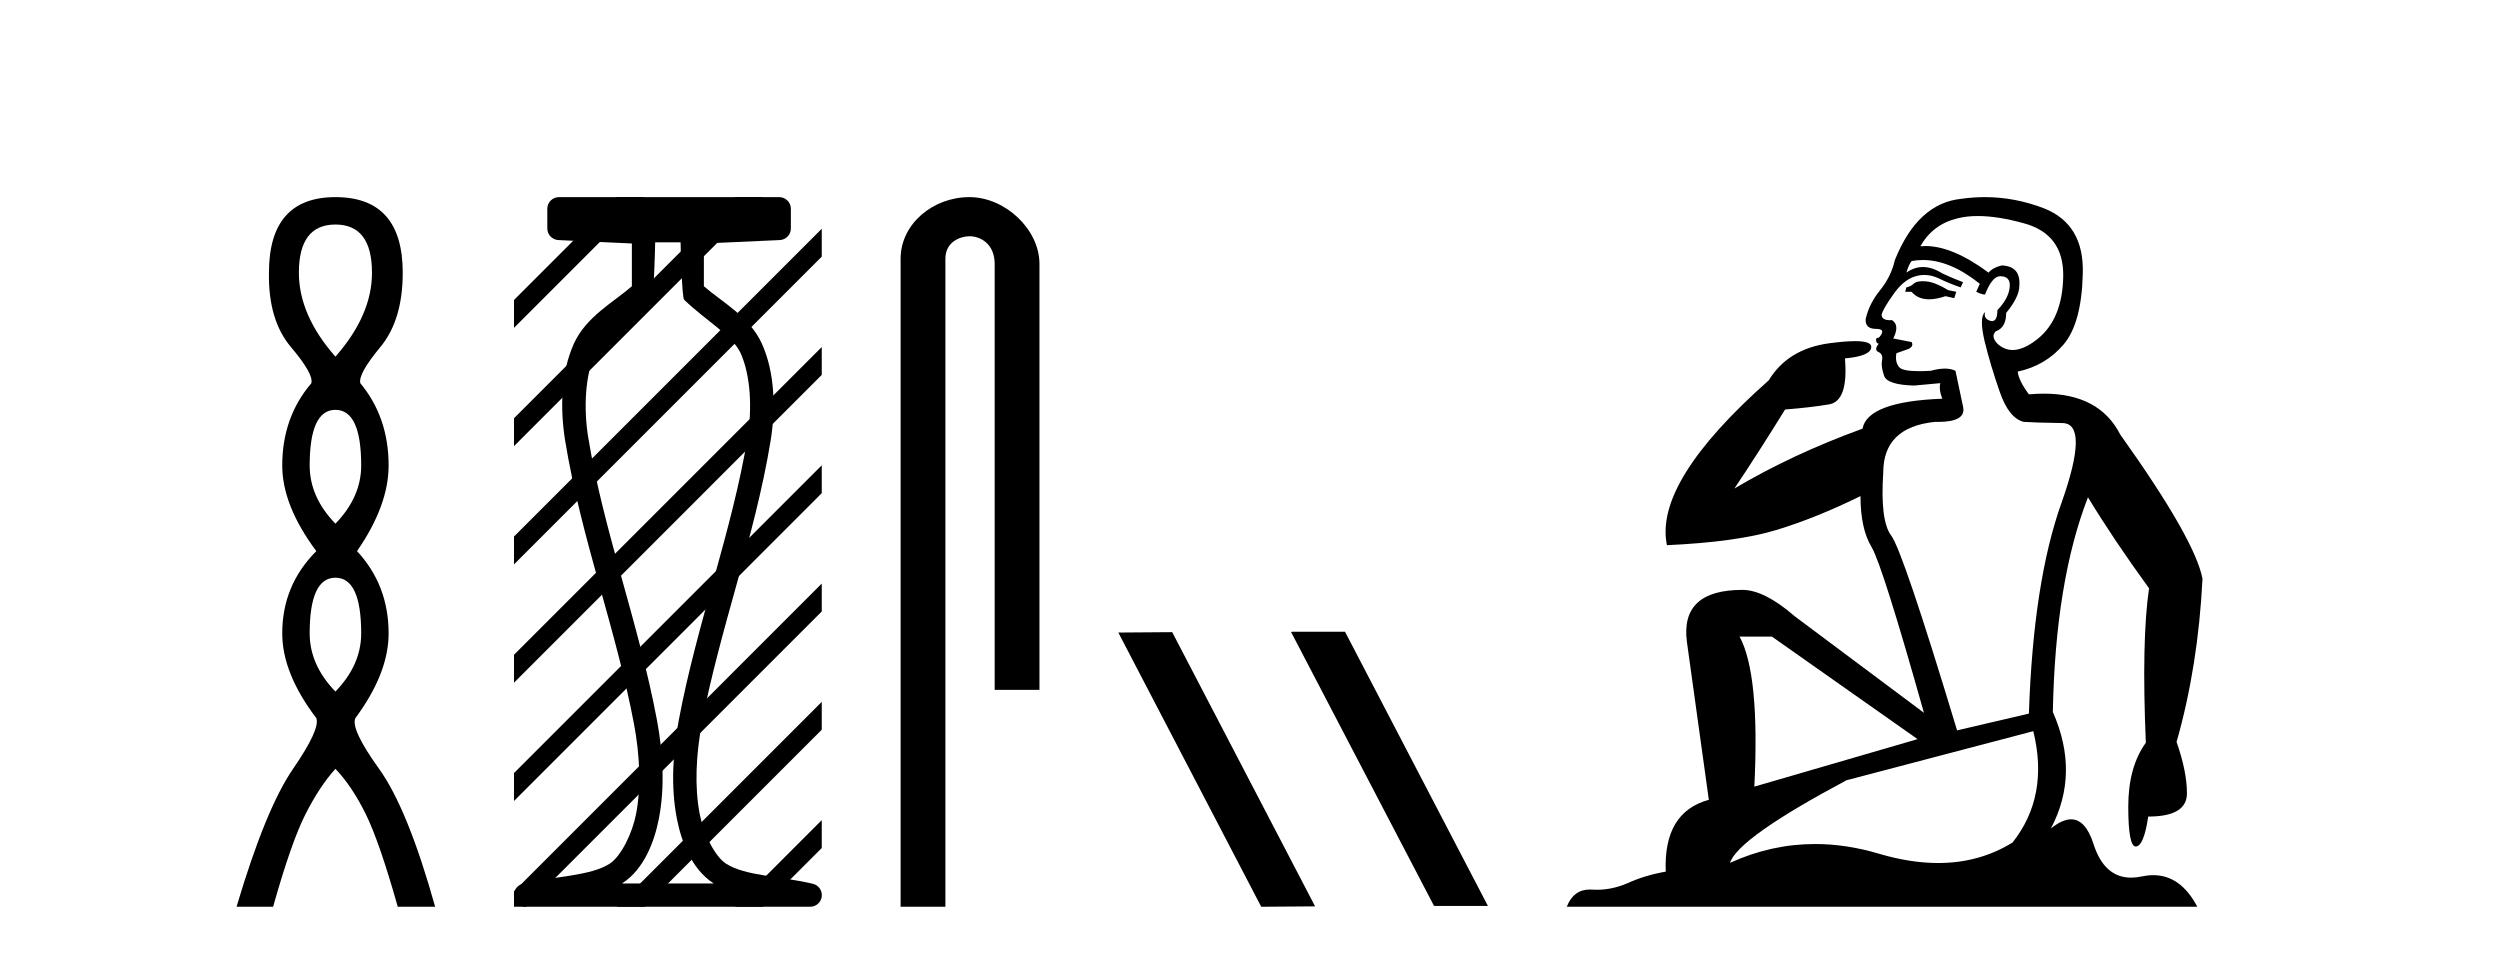
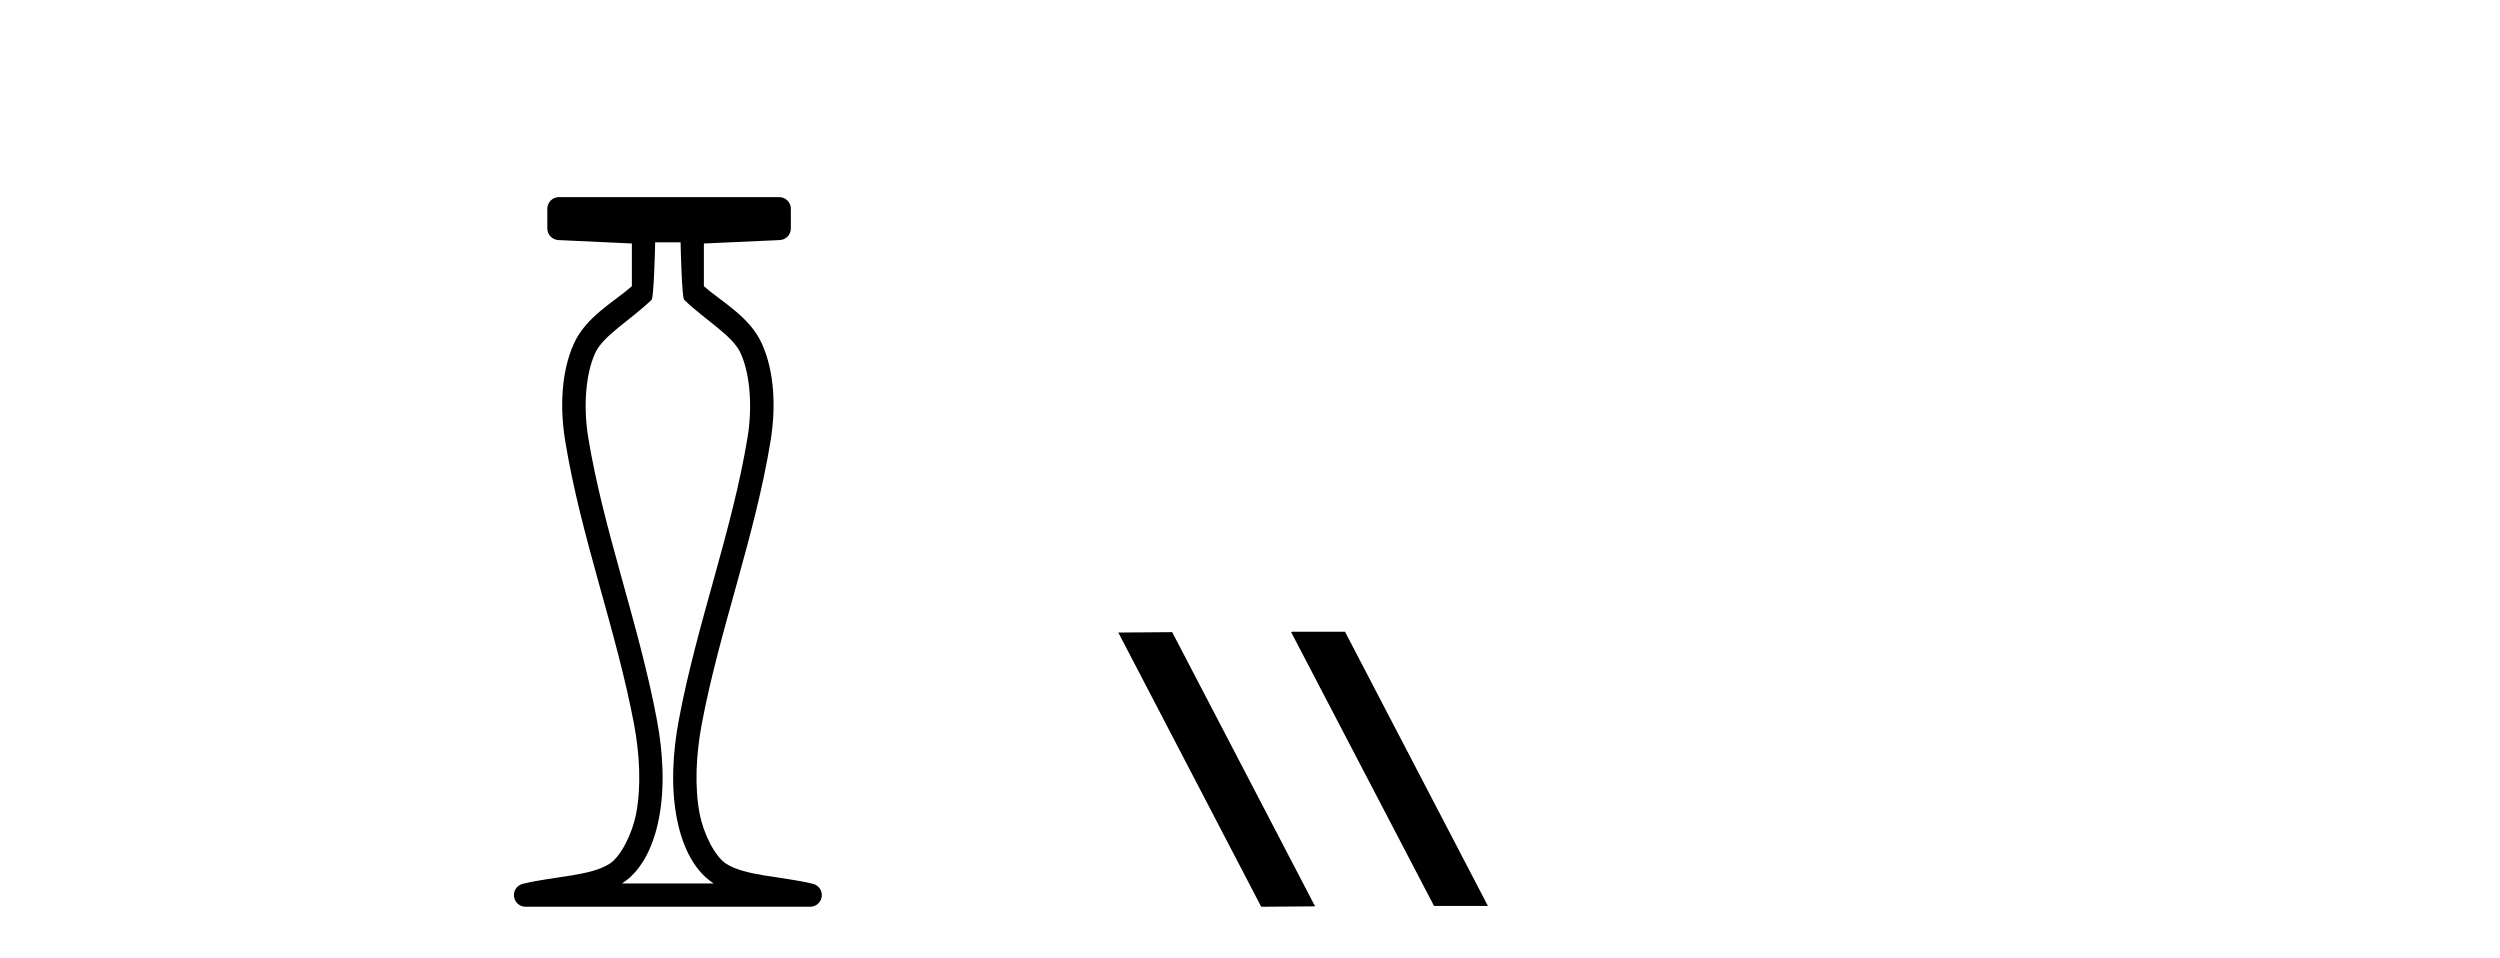
<svg xmlns="http://www.w3.org/2000/svg" width="107.0" height="41.0">
-   <path d="M 14.356 9.61 Q 15.921 9.61 15.921 11.673 Q 15.921 13.487 14.356 15.265 Q 12.792 13.487 12.792 11.673 Q 12.792 9.61 14.356 9.61 ZM 14.356 17.541 Q 15.459 17.541 15.459 19.924 Q 15.459 21.276 14.356 22.414 Q 13.254 21.276 13.254 19.924 Q 13.254 17.541 14.356 17.541 ZM 14.356 24.726 Q 15.459 24.726 15.459 27.108 Q 15.459 28.46 14.356 29.598 Q 13.254 28.46 13.254 27.108 Q 13.254 24.726 14.356 24.726 ZM 14.356 8.437 Q 11.511 8.437 11.511 11.673 Q 11.476 13.7 12.454 14.856 Q 13.432 16.012 13.325 16.403 Q 12.08 17.862 12.08 19.924 Q 12.08 21.631 13.538 23.588 Q 12.08 25.046 12.08 27.108 Q 12.08 28.816 13.538 30.736 Q 13.716 31.198 12.543 32.906 Q 11.369 34.613 10.124 38.809 L 11.689 38.809 Q 12.471 36.035 13.076 34.844 Q 13.681 33.652 14.356 32.906 Q 15.068 33.652 15.655 34.844 Q 16.241 36.035 17.024 38.809 L 18.624 38.809 Q 17.451 34.613 16.224 32.906 Q 14.997 31.198 15.21 30.736 Q 16.633 28.816 16.633 27.108 Q 16.633 25.046 15.281 23.588 Q 16.633 21.631 16.633 19.924 Q 16.633 17.862 15.423 16.403 Q 15.317 16.012 16.277 14.856 Q 17.237 13.7 17.237 11.673 Q 17.237 8.437 14.356 8.437 Z" style="fill:#000000;stroke:none" />
  <path d="M 29.129 10.373 C 29.129 10.508 29.184 12.735 29.281 12.829 C 30.205 13.722 31.354 14.356 31.699 15.117 C 32.134 16.078 32.193 17.509 31.998 18.703 C 31.346 22.7 29.828 26.684 29.054 30.812 C 28.798 32.175 28.704 33.671 28.97 35.04 C 29.159 36.009 29.599 37.2 30.536 37.804 C 30.541 37.807 30.545 37.81 30.55 37.813 L 26.62 37.813 C 26.625 37.81 26.63 37.807 26.634 37.804 C 27.571 37.2 28.011 36.009 28.2 35.04 C 28.467 33.671 28.372 32.175 28.116 30.812 C 27.342 26.684 25.825 22.7 25.173 18.703 C 24.978 17.509 25.036 16.078 25.471 15.117 C 25.816 14.356 26.965 13.722 27.889 12.829 C 27.986 12.735 28.041 10.508 28.041 10.373 ZM 23.923 8.437 C 23.648 8.437 23.425 8.66 23.425 8.935 L 23.425 9.777 C 23.425 10.043 23.634 10.263 23.9 10.275 L 27.044 10.421 L 27.044 12.251 C 26.272 12.928 25.088 13.548 24.563 14.706 C 23.997 15.956 23.971 17.525 24.189 18.864 C 24.863 22.997 26.385 26.987 27.137 30.996 C 27.376 32.27 27.453 33.661 27.222 34.849 C 27.067 35.644 26.59 36.646 26.094 36.966 C 25.273 37.496 23.765 37.494 22.376 37.827 C 22.131 37.886 21.969 38.119 21.999 38.369 C 22.029 38.62 22.24 38.809 22.492 38.809 L 34.678 38.809 C 34.93 38.808 35.142 38.619 35.171 38.369 C 35.201 38.119 35.039 37.886 34.794 37.827 C 33.405 37.494 31.898 37.496 31.076 36.966 C 30.58 36.646 30.104 35.644 29.949 34.849 C 29.717 33.661 29.795 32.27 30.034 30.996 C 30.785 26.987 32.307 22.997 32.982 18.864 C 33.2 17.525 33.174 15.956 32.607 14.706 C 32.082 13.548 30.898 12.928 30.126 12.251 L 30.126 10.422 L 33.373 10.275 C 33.639 10.263 33.849 10.044 33.849 9.777 L 33.849 8.935 C 33.849 8.66 33.626 8.437 33.35 8.437 Z" style="fill:#000000;stroke:none" />
-   <path d="M 26.401 8.437 L 21.999 12.839 L 21.999 14.032 L 27.296 8.735 L 27.594 8.437 ZM 31.463 8.437 L 21.999 17.901 L 21.999 19.094 L 21.999 19.094 L 32.358 8.735 L 32.656 8.437 ZM 35.171 9.791 L 21.999 22.963 L 21.999 22.963 L 21.999 23.623 L 21.999 24.156 L 35.171 10.984 L 35.171 9.791 ZM 35.171 14.853 L 21.999 28.025 L 21.999 28.025 L 21.999 29.219 L 21.999 29.219 L 35.171 16.046 L 35.171 14.853 ZM 35.171 19.915 L 21.999 33.087 L 21.999 34.281 L 21.999 34.281 L 35.171 21.108 L 35.171 19.915 ZM 35.171 24.977 L 21.999 38.15 L 21.999 38.809 L 22.532 38.809 L 35.171 26.17 L 35.171 24.977 ZM 35.171 30.039 L 26.7 38.511 L 26.7 38.511 L 26.401 38.809 L 27.594 38.809 L 35.171 31.232 L 35.171 30.039 ZM 35.171 35.101 L 31.762 38.511 L 31.463 38.809 L 32.656 38.809 L 35.171 36.294 L 35.171 36.294 L 35.171 35.101 Z" style="fill:#000000;stroke:none" />
-   <path d="M 41.491 8.437 C 39.922 8.437 38.546 9.591 38.546 11.072 L 38.546 38.809 L 40.463 38.809 L 40.463 11.072 C 40.463 10.346 41.102 10.111 41.503 10.111 C 41.924 10.111 42.572 10.406 42.572 11.296 L 42.572 29.526 L 44.489 29.526 L 44.489 11.296 C 44.489 9.813 43.02 8.437 41.491 8.437 Z" style="fill:#000000;stroke:none" />
  <path d="M 55.295 27.039 L 55.261 27.056 L 61.377 38.775 L 63.683 38.775 L 57.567 27.039 ZM 50.17 27.056 L 47.864 27.073 L 53.98 38.809 L 56.286 38.792 L 50.17 27.056 Z" style="fill:#000000;stroke:none" />
-   <path d="M 82.291 12.036 Q 82.037 12.036 81.918 12.129 Q 81.781 12.266 81.593 12.3 L 81.542 12.488 L 81.815 12.488 Q 82.085 12.81 82.564 12.81 Q 82.872 12.81 83.267 12.676 L 83.643 12.761 L 83.728 12.488 L 83.387 12.419 Q 82.823 12.078 82.447 12.044 Q 82.364 12.036 82.291 12.036 ZM 84.65 9.246 Q 85.489 9.246 86.598 9.55 Q 88.34 10.011 88.306 11.839 Q 88.272 13.649 87.213 14.503 Q 86.619 14.98 86.142 14.98 Q 85.782 14.98 85.488 14.708 Q 85.197 14.401 85.419 14.179 Q 85.864 14.025 85.864 13.393 Q 86.427 12.71 86.427 12.232 Q 86.496 11.395 85.676 11.36 Q 85.3 11.446 85.112 11.668 Q 83.569 10.53 82.41 10.53 Q 82.299 10.53 82.191 10.541 L 82.191 10.541 Q 82.721 9.601 83.78 9.345 Q 84.171 9.246 84.65 9.246 ZM 82.297 11.128 Q 83.464 11.128 84.736 12.146 L 84.583 12.488 Q 84.822 12.607 84.958 12.607 Q 85.266 11.822 85.607 11.822 Q 86.051 11.822 86.017 12.266 Q 85.983 12.761 85.488 13.274 Q 85.488 13.743 85.26 13.743 Q 85.231 13.743 85.197 13.735 Q 84.89 13.649 84.958 13.359 L 84.958 13.359 Q 84.702 13.581 84.941 14.606 Q 85.197 15.648 85.59 16.775 Q 85.983 17.902 86.615 18.056 Q 87.11 18.09 88.272 18.107 Q 89.433 18.124 88.238 21.506 Q 87.025 24.888 86.837 30.542 L 83.763 31.26 Q 81.44 23.573 80.944 22.924 Q 80.466 22.292 80.603 20.225 Q 80.603 18.278 82.823 18.056 Q 82.887 18.058 82.948 18.058 Q 84.165 18.058 84.019 17.407 Q 83.882 16.741 83.694 15.87 Q 83.506 15.776 83.242 15.776 Q 82.977 15.776 82.635 15.87 Q 82.362 15.886 82.143 15.886 Q 81.43 15.886 81.286 15.716 Q 81.098 15.494 81.166 15.118 L 81.696 14.93 Q 81.918 14.811 81.815 14.64 L 81.03 14.486 Q 81.32 13.923 80.978 13.701 Q 80.929 13.704 80.885 13.704 Q 80.534 13.704 80.534 13.461 Q 80.603 13.205 81.03 12.607 Q 81.44 12.01 81.935 11.839 Q 82.149 11.768 82.362 11.768 Q 82.661 11.768 82.96 11.907 Q 83.455 12.146 83.916 12.3 L 84.019 12.078 Q 83.609 11.924 83.131 11.702 Q 82.698 11.429 82.302 11.429 Q 81.932 11.429 81.593 11.668 Q 81.696 11.326 81.815 11.173 Q 82.054 11.128 82.297 11.128 ZM 75.837 27.246 L 82.072 31.635 L 75.086 33.668 Q 75.325 28.851 74.454 27.246 ZM 87.025 31.294 Q 87.708 34.078 86.137 36.059 Q 84.719 36.937 82.954 36.937 Q 81.763 36.937 80.415 36.538 Q 79.025 36.124 77.686 36.124 Q 75.815 36.124 74.044 36.93 Q 74.385 35.871 79.031 33.395 L 87.025 31.294 ZM 84.95 8.437 Q 84.453 8.437 83.951 8.508 Q 82.072 8.696 81.098 11.138 Q 80.944 11.822 80.483 12.402 Q 80.005 12.983 79.851 13.649 Q 79.817 14.076 80.295 14.076 Q 80.756 14.076 80.415 14.452 Q 80.278 14.452 80.295 14.572 Q 80.312 14.708 80.415 14.708 Q 80.193 14.965 80.398 15.067 Q 80.603 15.152 80.551 15.426 Q 80.5 15.682 80.637 16.075 Q 80.756 16.468 81.918 16.502 L 83.045 16.399 L 83.045 16.399 Q 82.977 16.69 83.131 17.065 Q 79.937 17.185 79.715 18.347 Q 76.708 19.44 74.232 20.909 Q 75.273 19.354 76.401 17.527 Q 77.494 17.441 78.297 17.305 Q 79.117 17.151 78.963 15.34 Q 80.09 15.238 80.09 14.845 Q 80.09 14.601 79.397 14.601 Q 78.975 14.601 78.297 14.691 Q 76.52 14.93 75.701 16.28 Q 70.781 20.635 71.345 23.334 Q 74.334 23.197 76.025 22.685 Q 77.716 22.173 79.629 21.233 Q 79.629 22.634 80.107 23.42 Q 80.569 24.205 82.345 30.508 L 76.811 26.374 Q 75.513 25.247 74.573 25.247 Q 71.909 25.247 72.199 27.468 L 73.138 34.232 Q 71.191 34.761 71.294 37.306 Q 70.405 37.46 69.654 37.802 Q 69.005 38.082 68.343 38.082 Q 68.239 38.082 68.134 38.075 Q 68.087 38.072 68.041 38.072 Q 67.346 38.072 67.058 38.809 L 94.045 38.809 Q 93.334 37.457 92.159 37.457 Q 91.924 37.457 91.671 37.511 Q 91.428 37.563 91.21 37.563 Q 90.064 37.563 89.604 36.128 Q 89.265 35.067 88.642 35.067 Q 88.262 35.067 87.777 35.461 Q 89.024 33.104 87.862 30.474 Q 87.965 24.888 89.365 21.284 Q 90.475 23.112 91.979 25.179 Q 91.654 27.399 91.842 31.789 Q 91.09 32.831 91.09 34.522 Q 91.09 36.23 91.409 36.23 Q 91.412 36.23 91.415 36.23 Q 91.756 36.213 91.944 34.949 Q 93.601 34.949 93.601 33.958 Q 93.601 33.019 93.157 31.755 Q 94.079 28.527 94.267 24.769 Q 93.943 23.078 90.749 18.603 Q 89.856 16.848 87.477 16.848 Q 87.17 16.848 86.837 16.878 Q 86.393 16.28 86.359 15.904 Q 87.555 15.648 88.323 14.742 Q 89.092 13.837 89.143 11.719 Q 89.211 9.601 87.486 8.918 Q 86.24 8.437 84.95 8.437 Z" style="fill:#000000;stroke:none" />
</svg>